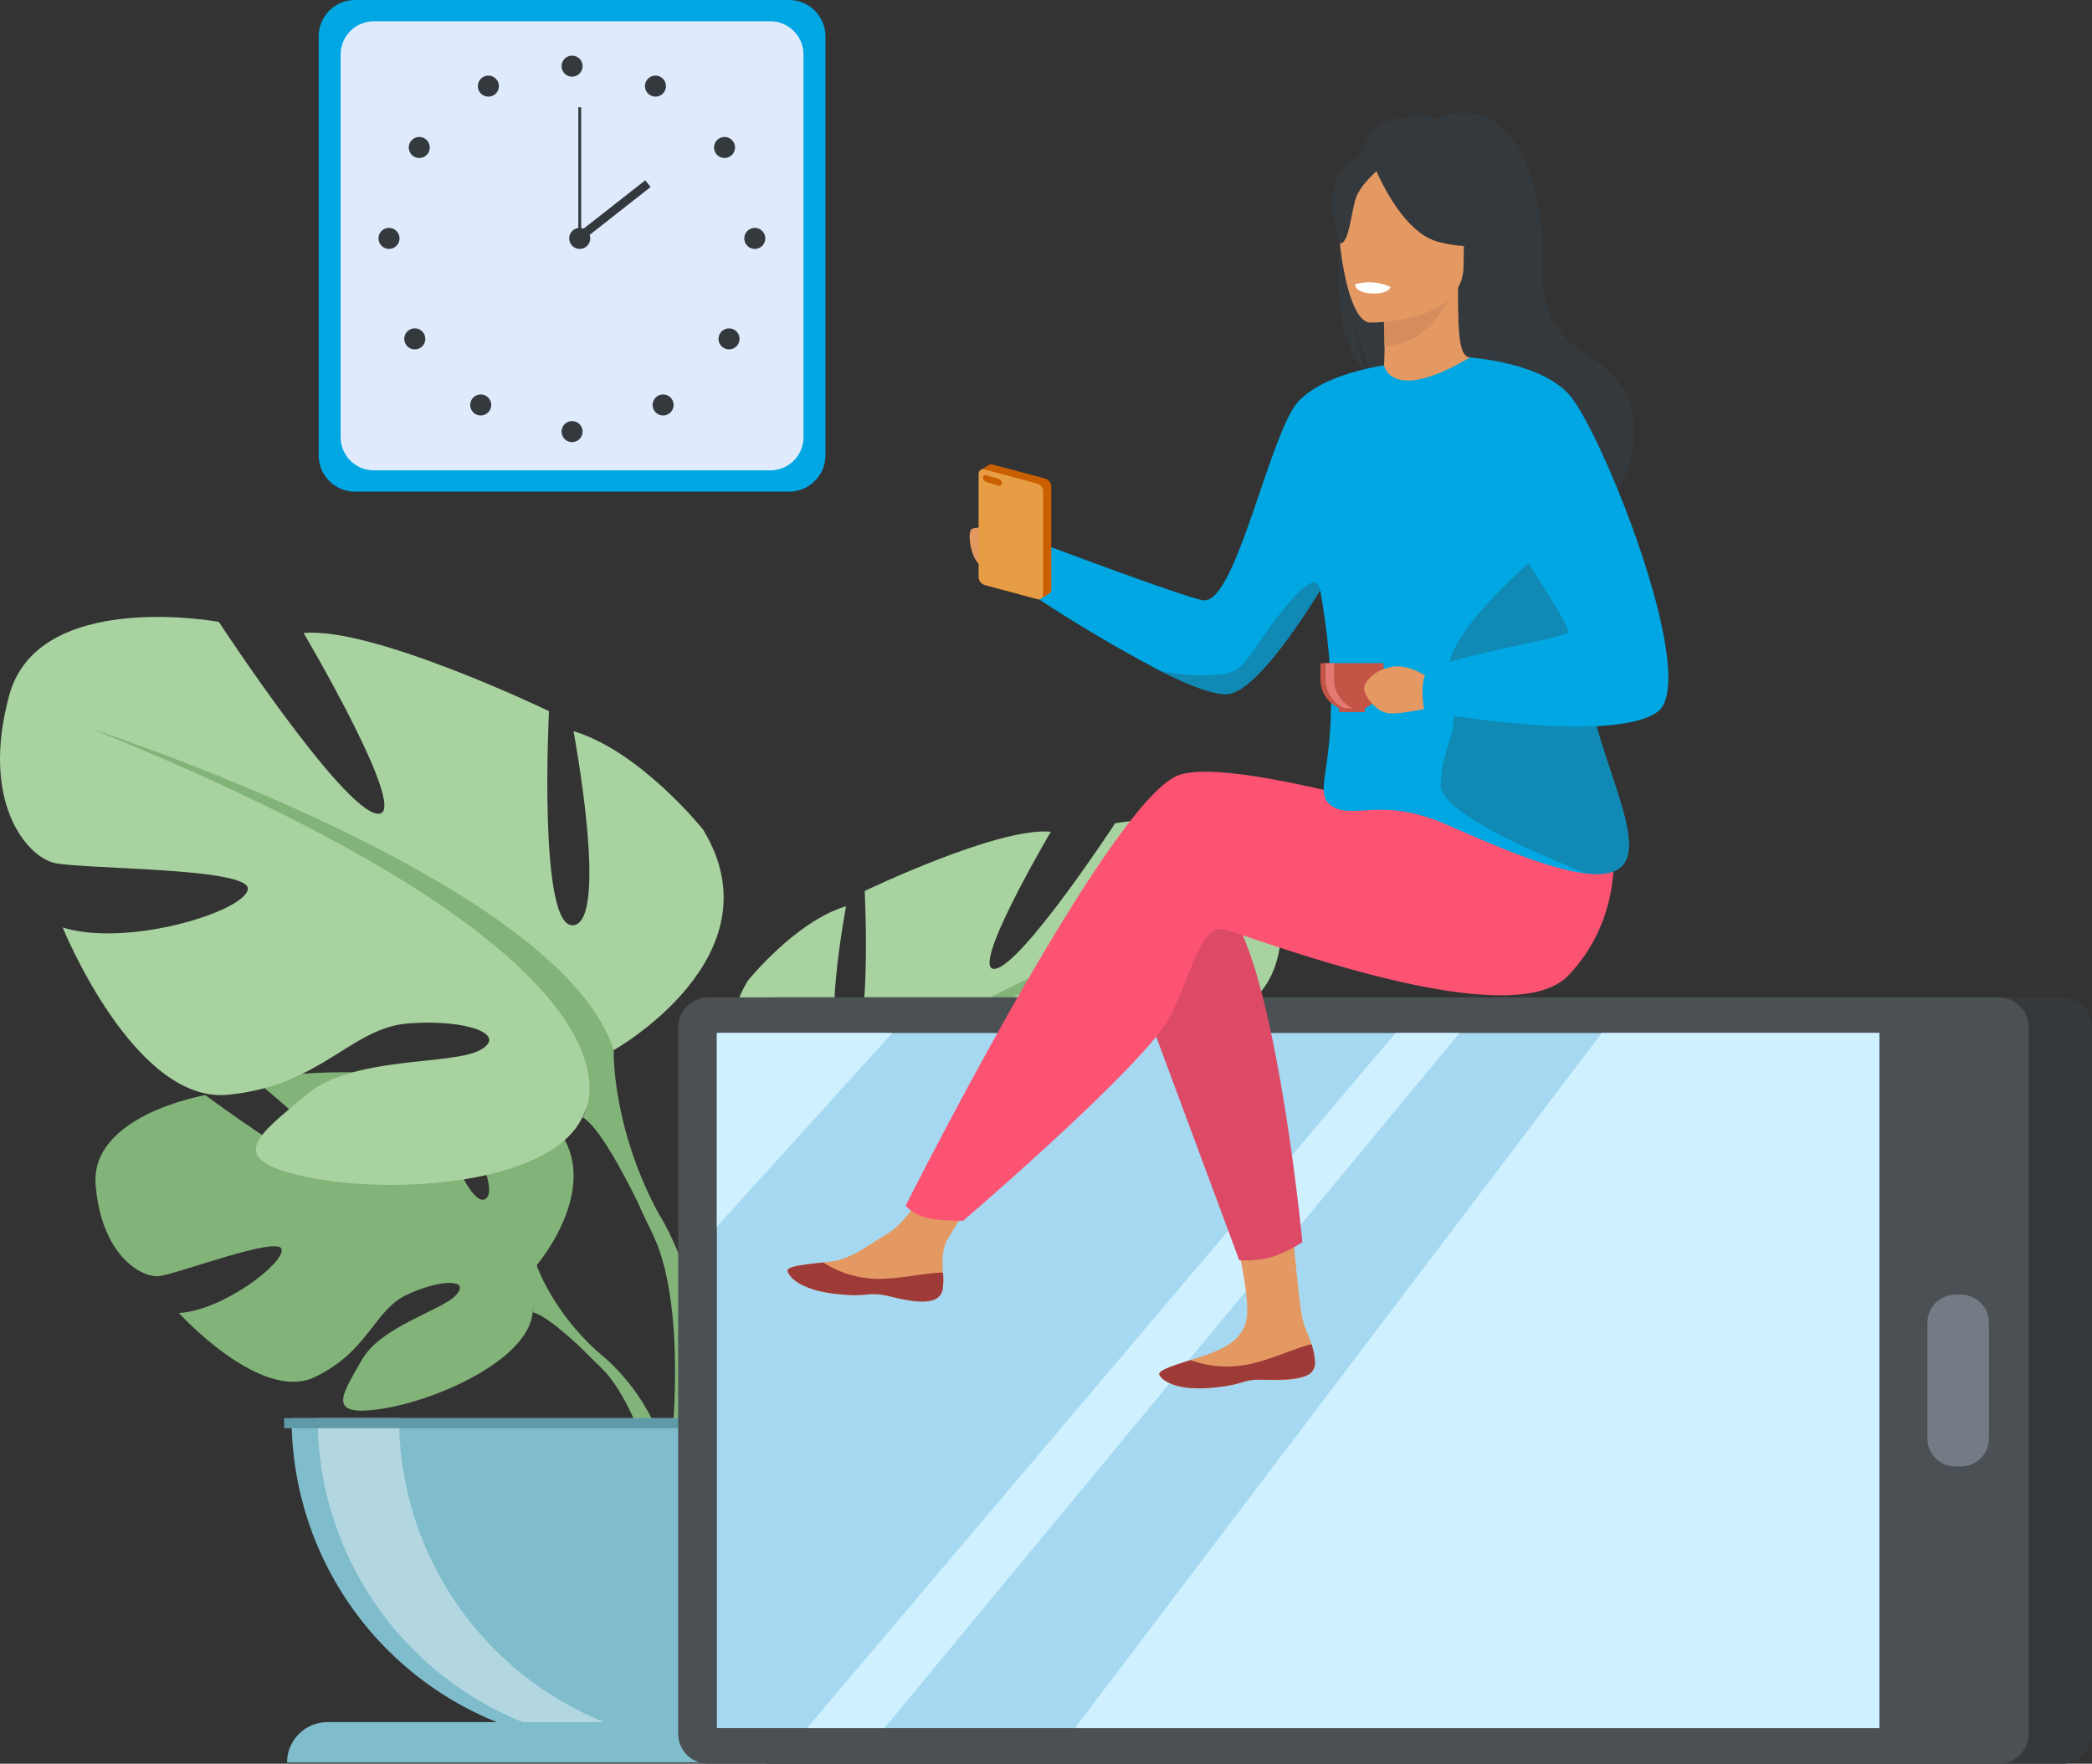
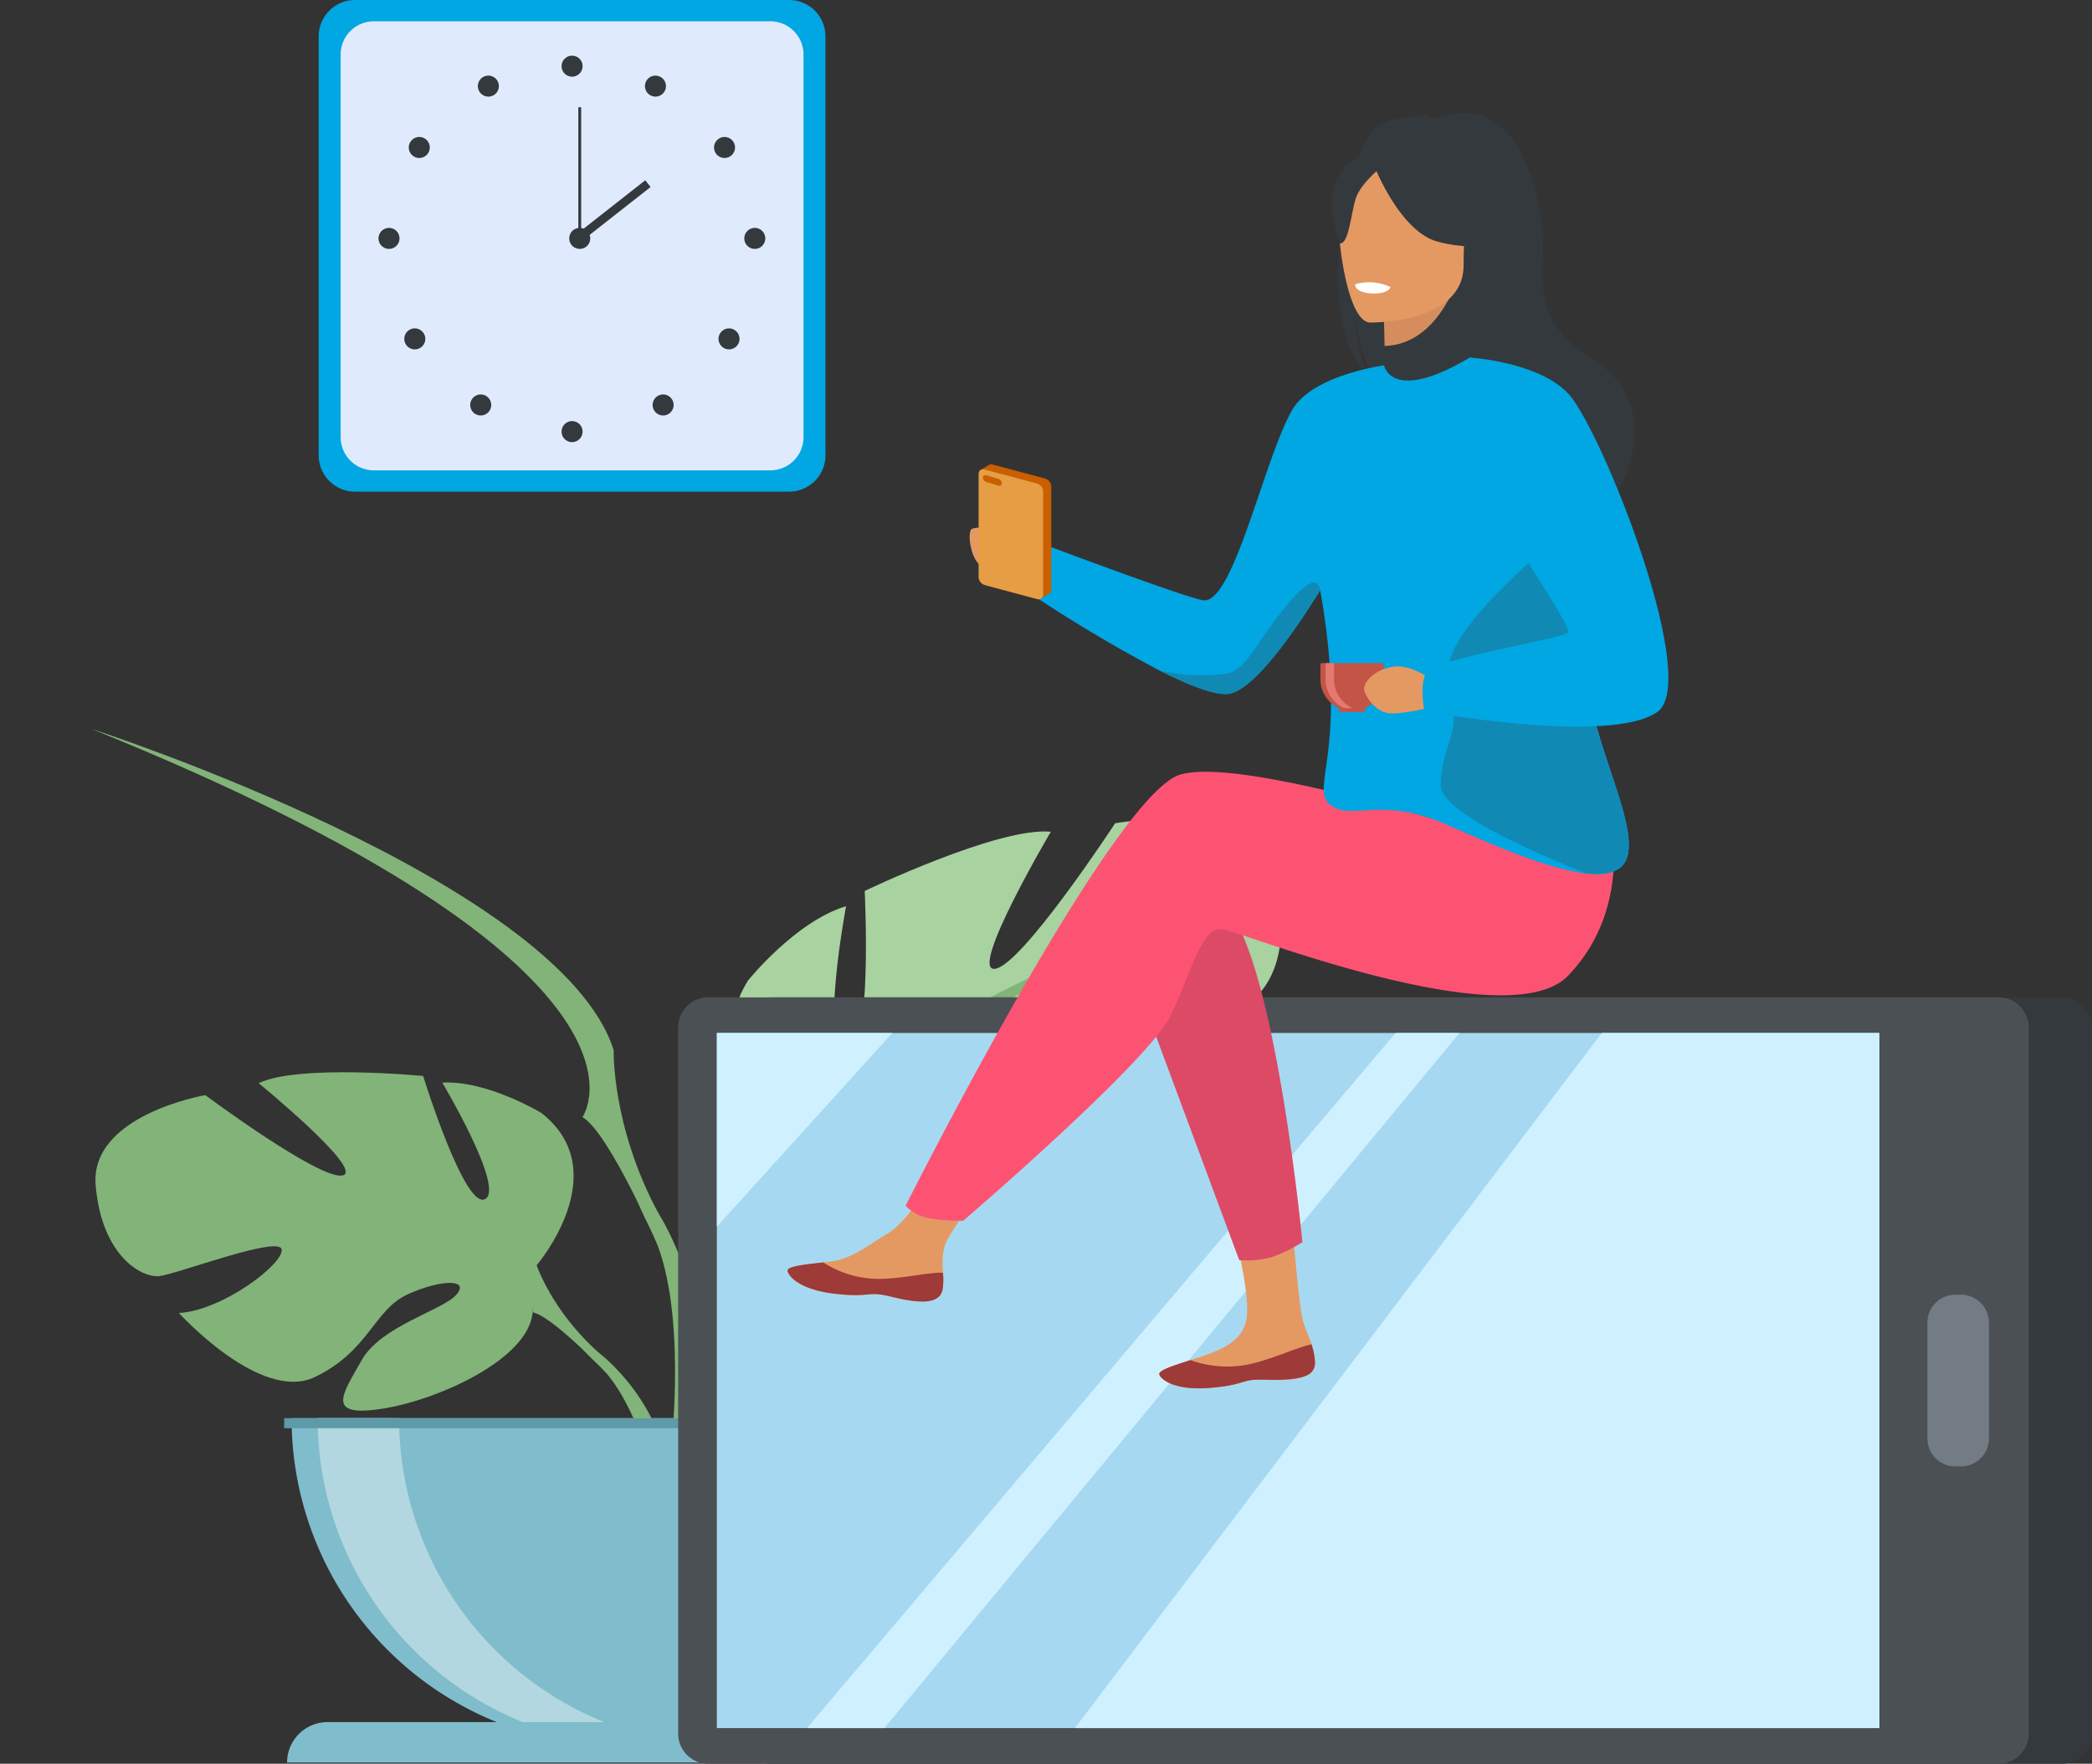
<svg xmlns="http://www.w3.org/2000/svg" id="Reliable_delivery" data-name="Reliable delivery" width="471.884" height="397.835" viewBox="0 0 471.884 397.835">
  <rect x="0" y="0" width="471.884" height="397.835" fill="#333333" stroke="none" />
  <path id="Fill_4" data-name="Fill 4" d="M99.524,43.535s18-21,1.107-34.332c0,0-12.335-7.467-22.392-6.862,0,0,14.251,23.9,9.64,26.277S73.92.842,73.92.842s-28.072-2.721-37.1,1.62c0,0,24,19.639,18.945,20.807S24.789,5.161,24.789,5.161-1.339,9.609.054,25.548,10.448,46.405,14.4,45.981s27.1-9.259,27.609-6.015S28.585,53.8,18.827,54.3c0,0,18.421,20.316,30.66,14.454s13.29-15.159,20.917-18.642,14.148-3.479,11,.078S64.441,57.195,60.075,64.915,51.8,77.838,64.462,75.933,97.715,64.762,98.619,54.15l.9-10.615" transform="translate(21.525 241.861)" fill="#82b378" />
  <path id="Fill_5" data-name="Fill 5" d="M0,.123S70.961-2.612,86.633,17.683c0,0,3.465,10.38,14.13,19.831l1.663,4.533S90.13,29.082,85.728,28.3c0,0,6.88-25.144-85.728-28.175" transform="translate(34.416 267.713)" fill="#82b378" />
  <path id="Fill_6" data-name="Fill 6" d="M4.007,1.786S19.238,13.053,20.3,33.18l-2.763.246S12.668,12.615,3.875,4.474s.132-2.689.132-2.689" transform="translate(131.172 303.441)" fill="#82b378" />
  <path id="Fill_7" data-name="Fill 7" d="M18.822,74.137S-9.808,58.1,3.553,36.347c0,0,10.69-13.361,22.142-16.794,0,0-6.107,32.444,0,33.21s4.2-36.647,4.2-36.647S60.048,1.609,71.881,2.756c0,0-18.7,31.682-12.6,30.92S86.386.847,86.386.847s30.92-5.726,35.884,12.6-3.055,27.484-7.635,28.631-33.976.762-33.21,4.579,20.611,9.925,31.682,6.492c0,0-12.214,30.155-28.246,28.627s-21-11.452-30.92-12.214-17.178,1.909-12.214,4.579,21.758.876,29.774,7.692S86,92.843,71.119,95.894,29.509,97.041,24.167,85.589L18.822,74.137" transform="translate(165.15 184.854)" fill="#a8d29f" />
  <path id="Fill_8" data-name="Fill 8" d="M96.96,0S16.8,25.96,7.635,54.968c0,0,.381,12.98-7.635,27.865v5.73S8.4,69.091,12.98,66.42c0,0-17.94-25.194,83.98-66.42" transform="translate(176.337 204.023)" fill="#82b378" />
  <path id="Fill_9" data-name="Fill 9" d="M7.485,3.561S-4.876,22.335,2.172,45.186l3.18-.855S2.264,19.162,8.731,6.506,7.485,3.561,7.485,3.561" transform="translate(168.852 283.294)" fill="#82b378" />
-   <path id="Fill_10" data-name="Fill 10" d="M138.426,97.726s37.736-21.131,20.127-49.815c0,0-14.091-17.61-29.186-22.139,0,0,8.051,42.771,0,43.775s-5.534-48.3-5.534-48.3S84.082,2.123,68.484,3.632c0,0,24.657,41.764,16.605,40.757S49.362,1.116,49.362,1.116,8.606-6.431,2.064,17.722,6.088,53.95,12.128,55.46,56.911,56.468,55.9,61.5,28.733,74.579,14.14,70.053c0,0,16.1,39.748,37.238,37.736s27.673-15.1,40.756-16.1,22.645,2.514,16.1,6.036-28.684,1.154-39.25,10.138-19.119,14.518.506,18.542,54.843,1.51,61.891-13.585l7.044-15.1" transform="translate(0 139.154)" fill="#a8d29f" />
  <path id="Fill_11" data-name="Fill 11" d="M0,0S105.67,34.215,117.745,72.457c0,0-.5,17.111,10.063,36.732v7.549S116.738,91.074,110.7,87.552c0,0,23.649-33.21-110.7-87.552" transform="translate(20.681 164.424)" fill="#82b378" />
  <path id="Fill_12" data-name="Fill 12" d="M5.049,4.7s16.3,24.746,7,54.868L7.862,58.44s4.07-33.178-4.455-49.865S5.049,4.7,5.049,4.7" transform="translate(143.441 268.915)" fill="#82b378" />
  <path id="Fill_13" data-name="Fill 13" d="M73.923,73.923A73.923,73.923,0,0,1,0,0H147.847A73.923,73.923,0,0,1,73.923,73.923" transform="translate(65.774 319.881)" fill="#80bdcc" />
  <path id="Fill_14" data-name="Fill 14" d="M73.92,73.923c-1,0-1.993-.019-2.938-.057a74.515,74.515,0,0,0,9.184-.933c.989.163,1.977.306,2.938.424A74.038,74.038,0,0,1,73.92,73.923Z" transform="translate(71.654 319.881)" fill="#eff8fd" />
  <path id="Fill_15" data-name="Fill 15" d="M70.982,73.866A73.925,73.925,0,0,1,0,0H18.364a73.939,73.939,0,0,0,61.8,72.933,74.2,74.2,0,0,1-9.184.933" transform="translate(71.654 319.881)" fill="#b3d7e0" />
  <path id="Fill_16" data-name="Fill 16" d="M0,9.12H149.891A9.122,9.122,0,0,0,140.771,0H9.12A9.122,9.122,0,0,0,0,9.12" transform="translate(64.752 388.445)" fill="#80bdcc" />
  <path id="Fill_17" data-name="Fill 17" d="M0,2.268H151.96V0H0Z" transform="translate(64.094 319.881)" fill="#5f9aa8" />
  <path id="Fill_18" data-name="Fill 18" d="M297.869,172.866H6.773A6.79,6.79,0,0,1,0,166.1V6.773A6.793,6.793,0,0,1,6.773,0h291.1a6.793,6.793,0,0,1,6.773,6.773V166.1a6.79,6.79,0,0,1-6.773,6.77" transform="translate(167.242 224.969)" fill="#34393e" />
  <path id="Fill_19" data-name="Fill 19" d="M297.865,172.866H6.77A6.787,6.787,0,0,1,0,166.1V6.773A6.79,6.79,0,0,1,6.77,0h291.1a6.793,6.793,0,0,1,6.773,6.773V166.1a6.79,6.79,0,0,1-6.773,6.77" transform="translate(152.97 224.969)" fill="#4b5054" />
  <path id="Fill_20" data-name="Fill 20" d="M0,156.788H262.212V0H0Z" transform="translate(161.701 233.002)" fill="#a6d9f1" />
  <path id="Fill_21" data-name="Fill 21" d="M7.585,38.744H6.292A6.31,6.31,0,0,1,0,32.452V6.3A6.313,6.313,0,0,1,6.292,0H7.585a6.313,6.313,0,0,1,6.292,6.3V32.452a6.31,6.31,0,0,1-6.292,6.292" transform="translate(434.761 292.03)" fill="#737c84" />
  <path id="Fill_22" data-name="Fill 22" d="M181.445,0V156.788H0L118.839,0h62.606" transform="translate(242.469 233.002)" fill="#cff1ff" />
  <path id="Fill_23" data-name="Fill 23" d="M147.159,0,17.428,156.788H0L132.755,0h14.4" transform="translate(182.045 233.002)" fill="#cff1ff" />
  <path id="Fill_24" data-name="Fill 24" d="M39.563,0,0,43.665V0H39.563" transform="translate(161.701 233.002)" fill="#cff1ff" />
  <path id="Fill_25" data-name="Fill 25" d="M35.133,29.8a3,3,0,0,1-1.716,2.77l-.014.007c-2,1.1-5.5,1.207-9.309,1.043-.488-.021-.926-.036-1.318-.036-.1,0-.207,0-.306,0-.078,0-.16,0-.235,0-3.771.093-3.372,1.221-10.541,1.837C3.525,36.127.513,33.627.032,32.491c-.406-.969,3.1-2.062,7.019-3.315.189-.057.377-.121.57-.182.52-.167,1.047-.338,1.567-.509,4.665-1.549,9.255-3.387,10.4-8.108C20.8,15.369,17.15,1.4,17.15,1.4L30.1,0s1.25,14.607,2.062,19.158c.438,2.429,1.542,4.362,2.186,6.442q.069.219.128.438a14.321,14.321,0,0,1,.659,3.764" transform="translate(261.488 277.611)" fill="#e49963" />
  <path id="Fill_26" data-name="Fill 26" d="M35.133,4.2a3,3,0,0,1-1.716,2.77L33.4,6.98C31.277,7.962,27.829,8.1,24.1,8c-.488-.014-.926-.018-1.325-.011-.1,0-.207,0-.306,0-.078,0-.16,0-.235,0-3.771.093-3.372,1.221-10.541,1.837C3.525,10.526.513,8.027.032,6.891c-.406-.969,3.1-2.062,7.019-3.315A24.2,24.2,0,0,0,19.586,4.647C25.034,3.618,30.45.908,34.346,0q.069.219.128.438A14.321,14.321,0,0,1,35.133,4.2" transform="translate(261.488 303.211)" fill="#9e3a38" />
  <path id="Fill_27" data-name="Fill 27" d="M34.96,25.109c-.719,3.593-5.844,2.995-11.57,1.6s-4.366.264-12.513-.637S.258,22.125.009,20.914c-.224-1.075,3.8-1.453,8.123-1.951.545-.061,1.09-.128,1.635-.2,4.879-.612,8.45-3.76,12.877-6.342C26.841,9.974,33.1,0,33.1,0L44.28.887S38.415,9.8,36.146,13.667c-1.335,2.279-1.264,5.292-1.1,7.617a14.194,14.194,0,0,1-.085,3.825" transform="translate(177.649 265.782)" fill="#e49963" />
  <path id="Fill_28" data-name="Fill 28" d="M23.391,7.742c-5.726-1.4-4.366.264-12.513-.637S.258,3.162.009,1.951C-.215.876,3.812.5,8.132,0l.043.082A22.975,22.975,0,0,0,19.844,3.711c5.53.135,11.385-1.449,15.2-1.389a14.194,14.194,0,0,1-.085,3.825c-.719,3.593-5.844,2.995-11.57,1.6" transform="translate(177.649 284.744)" fill="#9e3a38" />
  <path id="Fill_29" data-name="Fill 29" d="M18.756,7.741S16.093,1.217,13.166.951.916-.78.25.551s0,6.125,2,7.856,14.379,4.527,14.379,4.527l2.129-5.193" transform="translate(218.723 118.992)" fill="#e49963" />
  <path id="Fill_30" data-name="Fill 30" d="M0,17.917,24.087,82.741a22.106,22.106,0,0,0,7.25-.666,31.24,31.24,0,0,0,7-3.411S32.366,16.421,21.412,3.477,0,17.917,0,17.917" transform="translate(255.442 201.508)" fill="#dd4a66" />
  <path id="Fill_31" data-name="Fill 31" d="M146.433,19.12S77.221-4.285,61.784.7,0,97.883,0,97.883a8.965,8.965,0,0,0,3.9,2.464c2.657.994,9.084.933,9.084.933S54.811,65.428,59.793,54.969s6.969-20.415,11.951-19.418,64.234,24.4,77.677,10.455,9.928-32.056,9.928-32.056L146.433,19.12" transform="translate(204.28 174.081)" fill="#fd5373" />
  <path id="Fill_32" data-name="Fill 32" d="M6.557,58.868C5.45,56.586,4.214,52.533,3.609,45.307c.1.717,1.339,9.83,4.843,14.989,14.4,9.45,41.984,41.006,41.44,46.985,0,0,9.718-16.483,9.885-16.581,0,0,17.926-22.8-3.319-35.853-10.8-6.636-10.744-15.154-10.295-22.552S43.218-6.955,21.588,1.38c0,0-3.472-1.542-5.025-1.311a4.235,4.235,0,0,1,1.912.909A16.783,16.783,0,0,0,9.392,2.716C1.461,7.222-5.632,47.65,6.557,58.868" transform="translate(301.862 25.457)" fill="#34393e" />
-   <path id="Fill_33" data-name="Fill 33" d="M0,21.311c-.075.032,6.948,3.679,12.229,2.234,4.971-1.355,8.215-7.8,8.148-7.811-2.1-.418-2.71-3.309-2.667-15.734l-.951.187L.766,3.354s.363,5.033.374,9.775C1.151,17.11.912,20.886,0,21.311" transform="translate(311.168 64.912)" fill="#e49963" />
  <path id="Fill_34" data-name="Fill 34" d="M0,3.167S.363,8.2.374,12.942C9.326,12.689,14.055,4.525,15.993,0L0,3.167" transform="translate(311.934 65.099)" fill="#d68d5d" />
  <path id="Fill_35" data-name="Fill 35" d="M27.718,32.861s4.69-7.41,5.815-13.747c.8-4.524-1.5-21.293-18.35-18.878A22.877,22.877,0,0,0,5.689,3.826C2.029,6.3-3.252,11.632,2.652,26.264l1.535,4.943,23.531,1.654" transform="translate(301.861 30.497)" fill="#34393e" />
  <path id="Fill_36" data-name="Fill 36" d="M7.055,35.73s21.174.349,21.188-12.84S31,.861,17.481.081,1.328,4.33.253,8.732s1.293,26.568,6.8,27" transform="translate(301.891 37.026)" fill="#e49963" />
  <path id="Fill_37" data-name="Fill 37" d="M0,2.681S5.8,18.155,14.7,20.443s12.756-.1,12.756-.1a25.183,25.183,0,0,1-8.24-14.885S4.373-4.684,0,2.681" transform="translate(309.729 34.103)" fill="#34393e" />
  <path id="Fill_38" data-name="Fill 38" d="M10.72,2.523S6.39,5.978,5.336,9.337,3.8,19.61,1.789,19.375c0,0-4.366-10.517.541-16.468,5.206-6.309,8.39-.384,8.39-.384" transform="translate(300.444 35.517)" fill="#34393e" />
  <path id="Fill_39" data-name="Fill 39" d="M125.393,62.554c2.087-8.757-5.017-25.751-12.435-39.82C106.231,9.982,99.245-.362,98.618.01,80.87,10.544,79.267,1.786,79.267,1.786s-16.121,2.141-20.686,10C52.268,22.65,45.391,55.257,38.636,54.776c-3.1-.223-34.307-11.951-34.307-11.951s-5.2,4.87-4.2,10.845a326.067,326.067,0,0,0,28.438,16.9c6.891,3.482,13.119,5.919,16.046,5.229,5.936-1.4,15.209-15.159,20.219-23.258l.032-.054c6.4,36.195-2.3,44.437,2.1,48.255,4.647,4.028,11.288-1.919,25.9,4.412,9.579,4.156,22.876,10.163,31.825,11.21,4.693.552,8.2-.267,9.341-3.436,3.319-9.212-12.617-33.679-8.632-50.374" transform="translate(232.926 80.636)" fill="#00a7e2" />
  <path id="Fill_40" data-name="Fill 40" d="M7.961,1.071S7.566,2.747,3.4,2.488C3.4,2.488-.1,2.272,0,.43a11.27,11.27,0,0,1,7.959.641" transform="translate(305.692 63.689)" fill="#fff" />
  <path id="Fill_41" data-name="Fill 41" d="M42,73.866c-1.143,3.169-4.647,3.988-9.341,3.436C26.464,74.6-.3,64.237,0,57.211c.442-10.4,5.146-10.733,1.823-23.57C-.838,23.333,23.886,4.166,27.832,0c7.418,14.069,7.621,14.734,5.534,23.492C29.381,40.187,45.317,64.653,42,73.866" transform="translate(324.954 119.698)" fill="#108ab5" />
  <path id="Fill_42" data-name="Fill 42" d="M36.265,1.789c-5.01,8.1-14.283,21.861-20.219,23.258C13.119,25.738,6.891,23.3,0,19.819a41.675,41.675,0,0,0,14.664.8c5.142-.5,6.638-6.806,14.771-16.267,5.274-6.135,6.57-4.592,6.83-2.566" transform="translate(261.492 131.388)" fill="#108ab5" />
  <path id="Fill_43" data-name="Fill 43" d="M7.122,10.784A7.13,7.13,0,0,1,0,3.662V.89A7.4,7.4,0,0,1,.057,0h14.13a7.207,7.207,0,0,1,.058.89V2.254a8.422,8.422,0,0,1,1.689-.2,2.361,2.361,0,0,1,1.22.257,1.491,1.491,0,0,1,.666,1.082,3.886,3.886,0,0,1-.943,2.892c-1.042,1.238-4.383,2.072-4.416,2.08A7.125,7.125,0,0,1,7.122,10.784Zm8.741-7.619a2.229,2.229,0,0,0-1.636.972,7.073,7.073,0,0,1-.57,2.345c.876-.213,2.4-.7,2.752-1.611a1.725,1.725,0,0,0,.124-1.377.652.652,0,0,0-.483-.313A1.053,1.053,0,0,0,15.863,3.165Z" transform="translate(297.846 149.581)" fill="#c45446" />
  <path id="Fill_44" data-name="Fill 44" d="M0,.891V3.664a7.144,7.144,0,0,0,7.118,7.123,6.558,6.558,0,0,0,.958-.069A7.142,7.142,0,0,1,1.912,3.664V.891A6.7,6.7,0,0,1,1.973,0H.057A7.364,7.364,0,0,0,0,.891" transform="translate(299.004 149.58)" fill="#e37970" />
  <path id="Fill_45" data-name="Fill 45" d="M0,.871H5.815V0H0Z" transform="translate(302.055 159.745)" fill="#c45446" />
  <path id="Fill_46" data-name="Fill 46" d="M14.866,2.784S10.383-.7,6.152.128-.158,3.862.009,5.19s2.407,5.062,5.644,5.395S18.1,8.593,18.1,8.593L14.866,2.784" transform="translate(307.683 150.306)" fill="#e49963" />
  <path id="Fill_47" data-name="Fill 47" d="M10.683,0s17.26,1.063,23.232,9.4c8.411,11.73,28.6,63.905,19.034,70.572C42.181,87.477.442,79.747.442,79.747S-.829,73.8.94,70.922,31.483,63.4,32.812,62.069s-16.6-25.894-16.6-29.877S10.683,0,10.683,0" transform="translate(320.861 80.646)" fill="#00a7e2" />
  <path id="Fill_73" data-name="Fill 73" d="M14.511,3.216,2.681.046A1.068,1.068,0,0,0,1.67.25l-.014,0L0,1.245,1.321,27.335,12.684,30.38l.837-.067,1.916-1.173,0-.009a1.007,1.007,0,0,0,.442-.87V4.942a1.91,1.91,0,0,0-1.364-1.726" transform="translate(221.249 104.739)" fill="#ca5f00" />
  <path id="Fill_74" data-name="Fill 74" d="M13.194,29.261l-11.83-3.17A1.91,1.91,0,0,1,0,24.365V1.045a1.013,1.013,0,0,1,1.364-1l11.83,3.17a1.911,1.911,0,0,1,1.36,1.726v23.32a1.011,1.011,0,0,1-1.36,1" transform="translate(220.739 105.859)" fill="#e69d43" />
  <path id="Fill_75" data-name="Fill 75" d="M3.486,2.368.73,1.543A1.064,1.064,0,0,1,0,.564.563.563,0,0,1,.773.032L3.529.857a1.056,1.056,0,0,1,.726.98.56.56,0,0,1-.769.531" transform="translate(221.722 107.169)" fill="#ca5f00" />
  <path id="Fill_5-2" data-name="Fill 5" d="M106.137,110.9H8.18A8.2,8.2,0,0,1,0,102.722V8.176A8.2,8.2,0,0,1,8.18,0h97.957a8.2,8.2,0,0,1,8.173,8.176v94.546a8.2,8.2,0,0,1-8.173,8.176" transform="translate(71.884 0)" fill="#00a7e2" />
  <path id="Fill_6-2" data-name="Fill 6" d="M96.936,101.289H7.465A7.489,7.489,0,0,1,0,93.822V7.467A7.489,7.489,0,0,1,7.465,0H96.936a7.49,7.49,0,0,1,7.473,7.467V93.822a7.491,7.491,0,0,1-7.473,7.467" transform="translate(76.839 4.805)" fill="#dfebfd" />
  <path id="Fill_7-2" data-name="Fill 7" d="M0,2.368A2.369,2.369,0,1,1,2.369,4.735,2.367,2.367,0,0,1,0,2.368" transform="translate(126.674 12.558)" fill="#34393e" />
  <path id="Fill_8-2" data-name="Fill 8" d="M.3,1.218a2.366,2.366,0,1,1,.916,3.22A2.365,2.365,0,0,1,.3,1.218" transform="translate(145.483 17.055)" fill="#34393e" />
  <path id="Fill_9-2" data-name="Fill 9" d="M1.086.378A2.367,2.367,0,1,1,.378,3.652,2.366,2.366,0,0,1,1.086.378" transform="translate(161.066 30.899)" fill="#34393e" />
  <path id="Fill_10-2" data-name="Fill 10" d="M2.369,0A2.368,2.368,0,1,1,0,2.368,2.372,2.372,0,0,1,2.369,0" transform="translate(167.889 51.406)" fill="#34393e" />
  <path id="Fill_11-2" data-name="Fill 11" d="M4.038.693a2.367,2.367,0,1,1-3.345,0,2.37,2.37,0,0,1,3.345,0" transform="translate(162.078 74.072)" fill="#34393e" />
  <path id="Fill_12-2" data-name="Fill 12" d="M4.046.694a2.369,2.369,0,1,1-3.353,0,2.369,2.369,0,0,1,3.353,0" transform="translate(147.207 88.979)" fill="#34393e" />
  <path id="Fill_13-2" data-name="Fill 13" d="M0,2.368A2.369,2.369,0,1,1,2.369,4.736,2.367,2.367,0,0,1,0,2.368" transform="translate(126.674 94.989)" fill="#34393e" />
  <path id="Fill_14-2" data-name="Fill 14" d="M4.44,1.218a2.369,2.369,0,1,0-.916,3.22,2.366,2.366,0,0,0,.916-3.22" transform="translate(107.788 17.055)" fill="#34393e" />
  <path id="Fill_15-2" data-name="Fill 15" d="M3.655.378a2.369,2.369,0,1,0,.708,3.274A2.374,2.374,0,0,0,3.655.378" transform="translate(92.205 30.899)" fill="#34393e" />
  <path id="Fill_16-2" data-name="Fill 16" d="M2.369,0A2.368,2.368,0,1,0,4.731,2.368,2.367,2.367,0,0,0,2.369,0" transform="translate(85.384 51.406)" fill="#34393e" />
  <path id="Fill_17-2" data-name="Fill 17" d="M.693.693a2.369,2.369,0,1,0,3.353,0,2.37,2.37,0,0,0-3.353,0" transform="translate(91.196 74.072)" fill="#34393e" />
  <path id="Fill_18-2" data-name="Fill 18" d="M.693.694a2.369,2.369,0,1,0,3.353,0,2.369,2.369,0,0,0-3.353,0" transform="translate(106.066 88.979)" fill="#34393e" />
  <path id="Fill_19-2" data-name="Fill 19" d="M0,2.368A2.369,2.369,0,1,1,2.369,4.736,2.367,2.367,0,0,1,0,2.368" transform="translate(128.402 51.406)" fill="#34393e" />
  <path id="Fill_20-2" data-name="Fill 20" d="M.052,29.581H.693V0H.052Z" transform="translate(130.399 24.193)" fill="#34393e" />
  <path id="Fill_21-2" data-name="Fill 21" d="M1.2,13.836,0,12.31,15.683,0l1.2,1.525L1.2,13.836" transform="translate(129.87 40.659)" fill="#34393e" />
</svg>